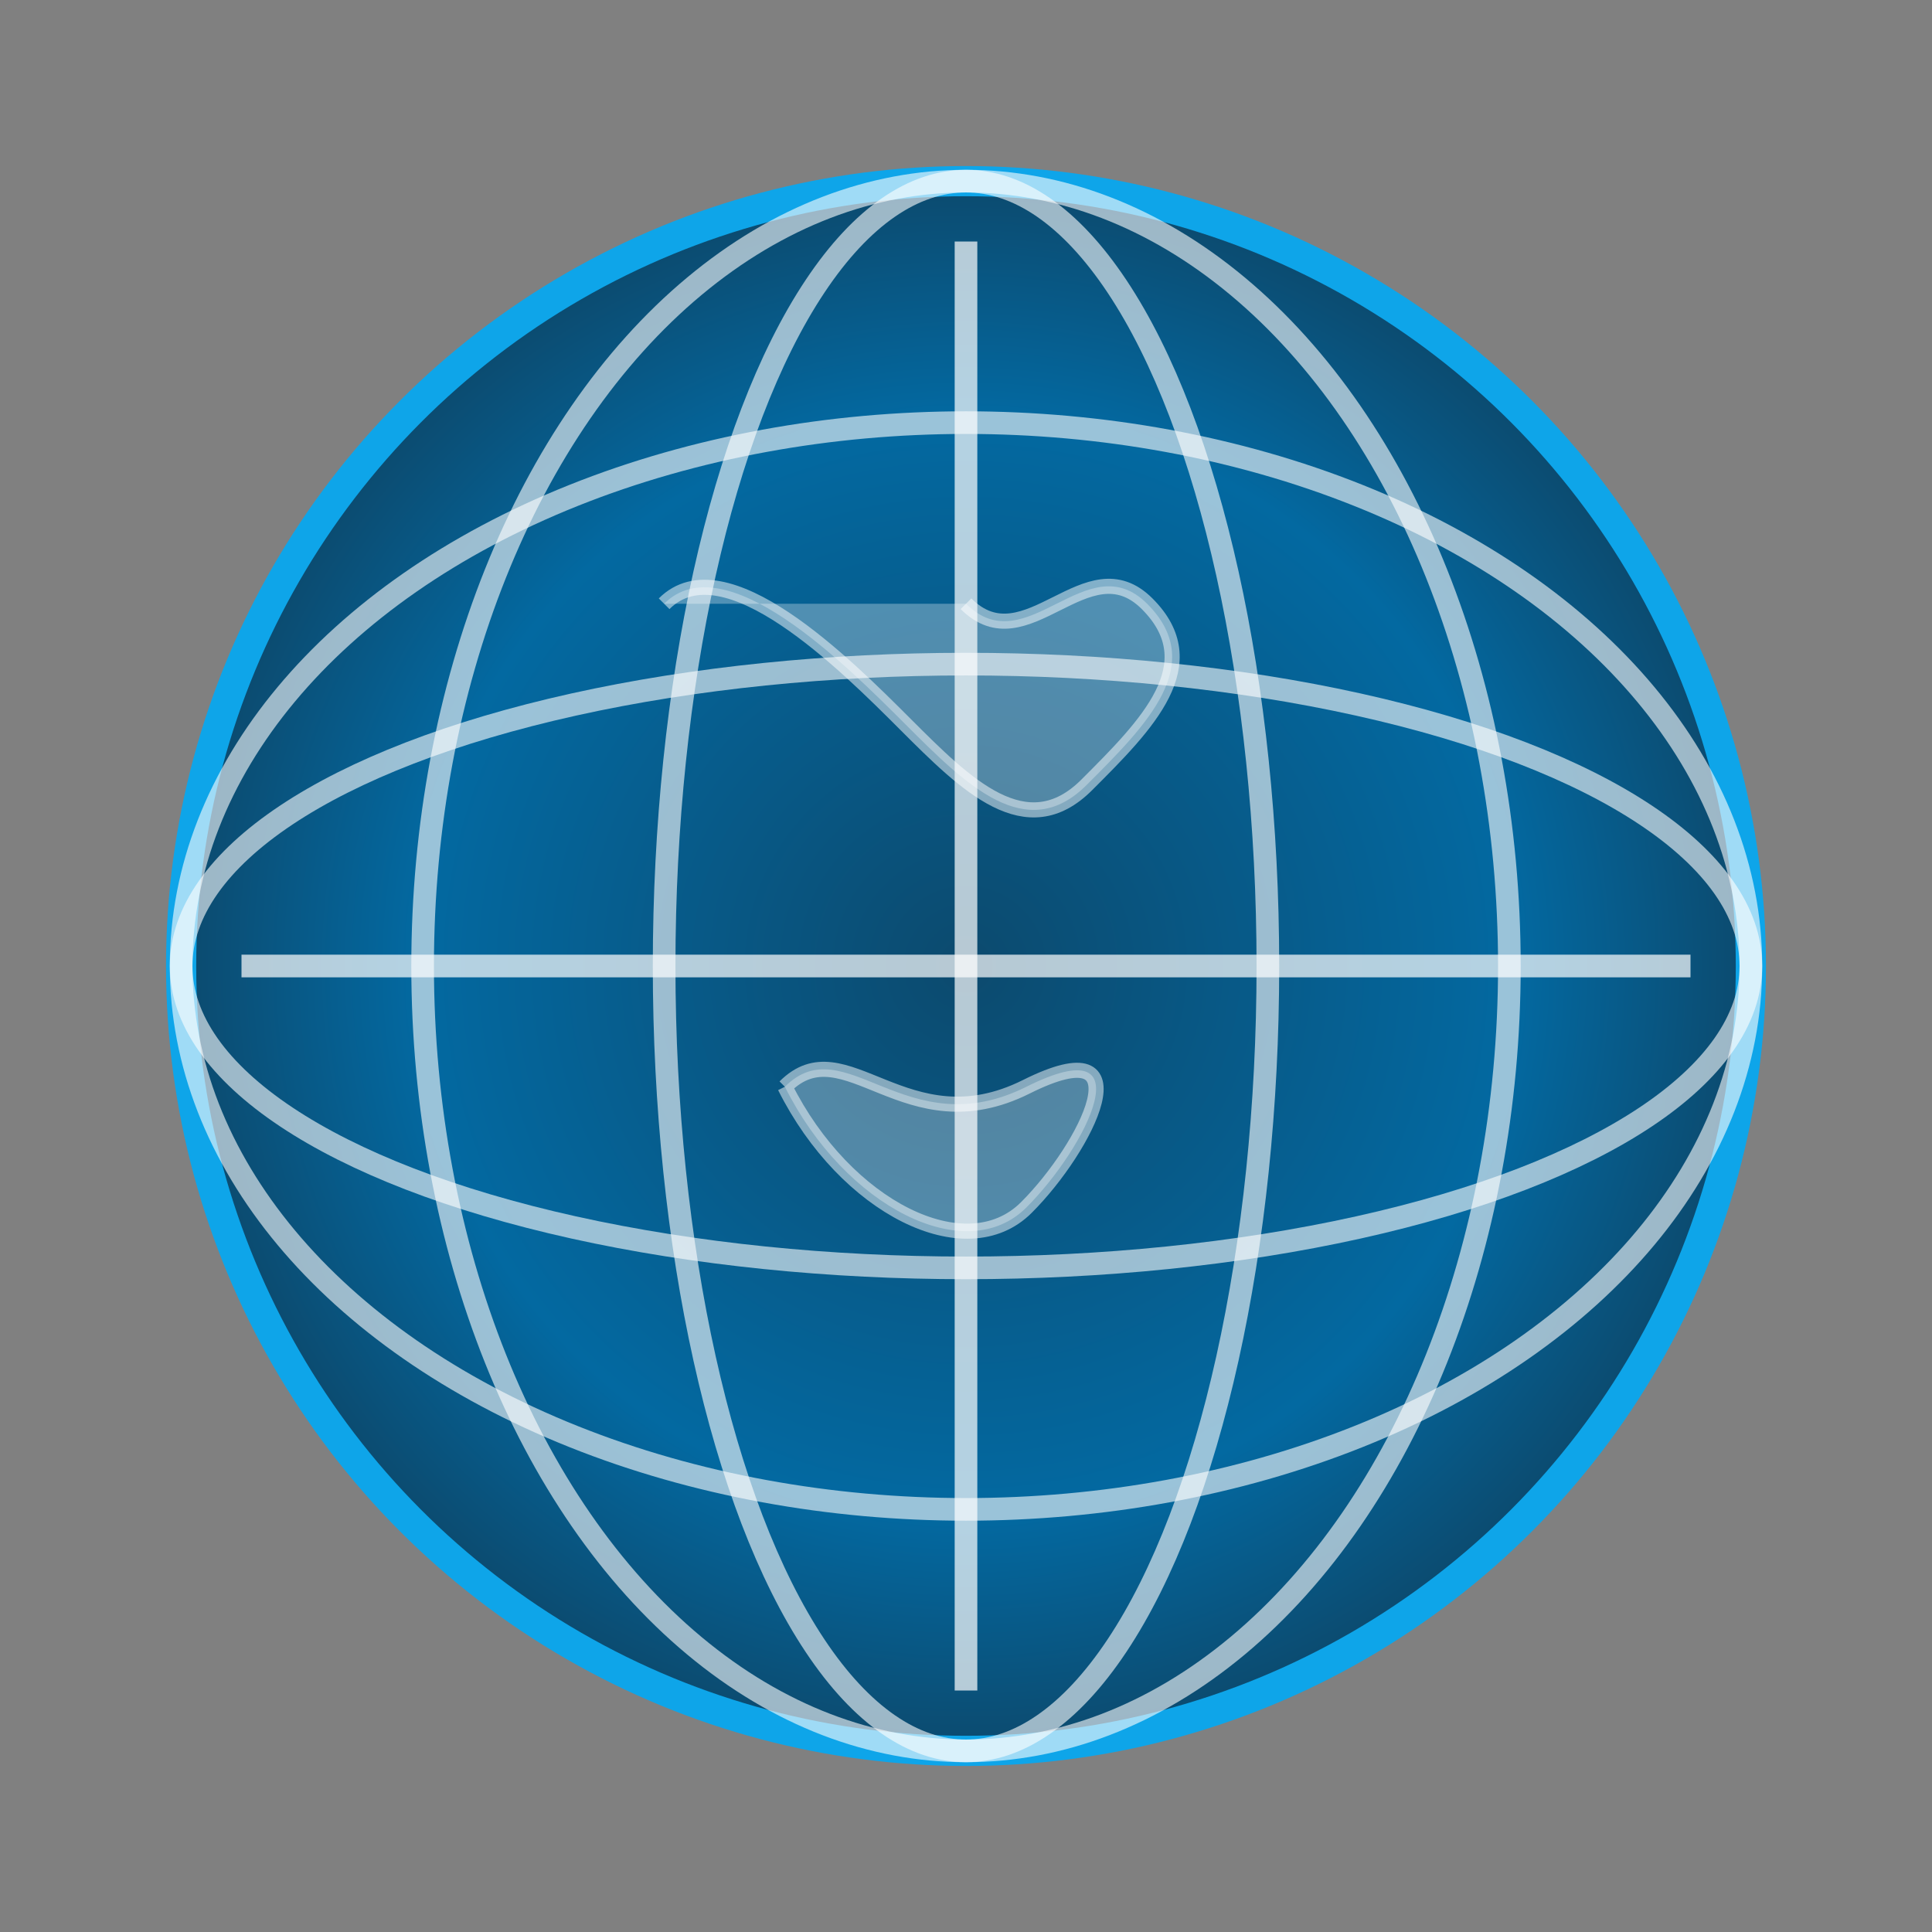
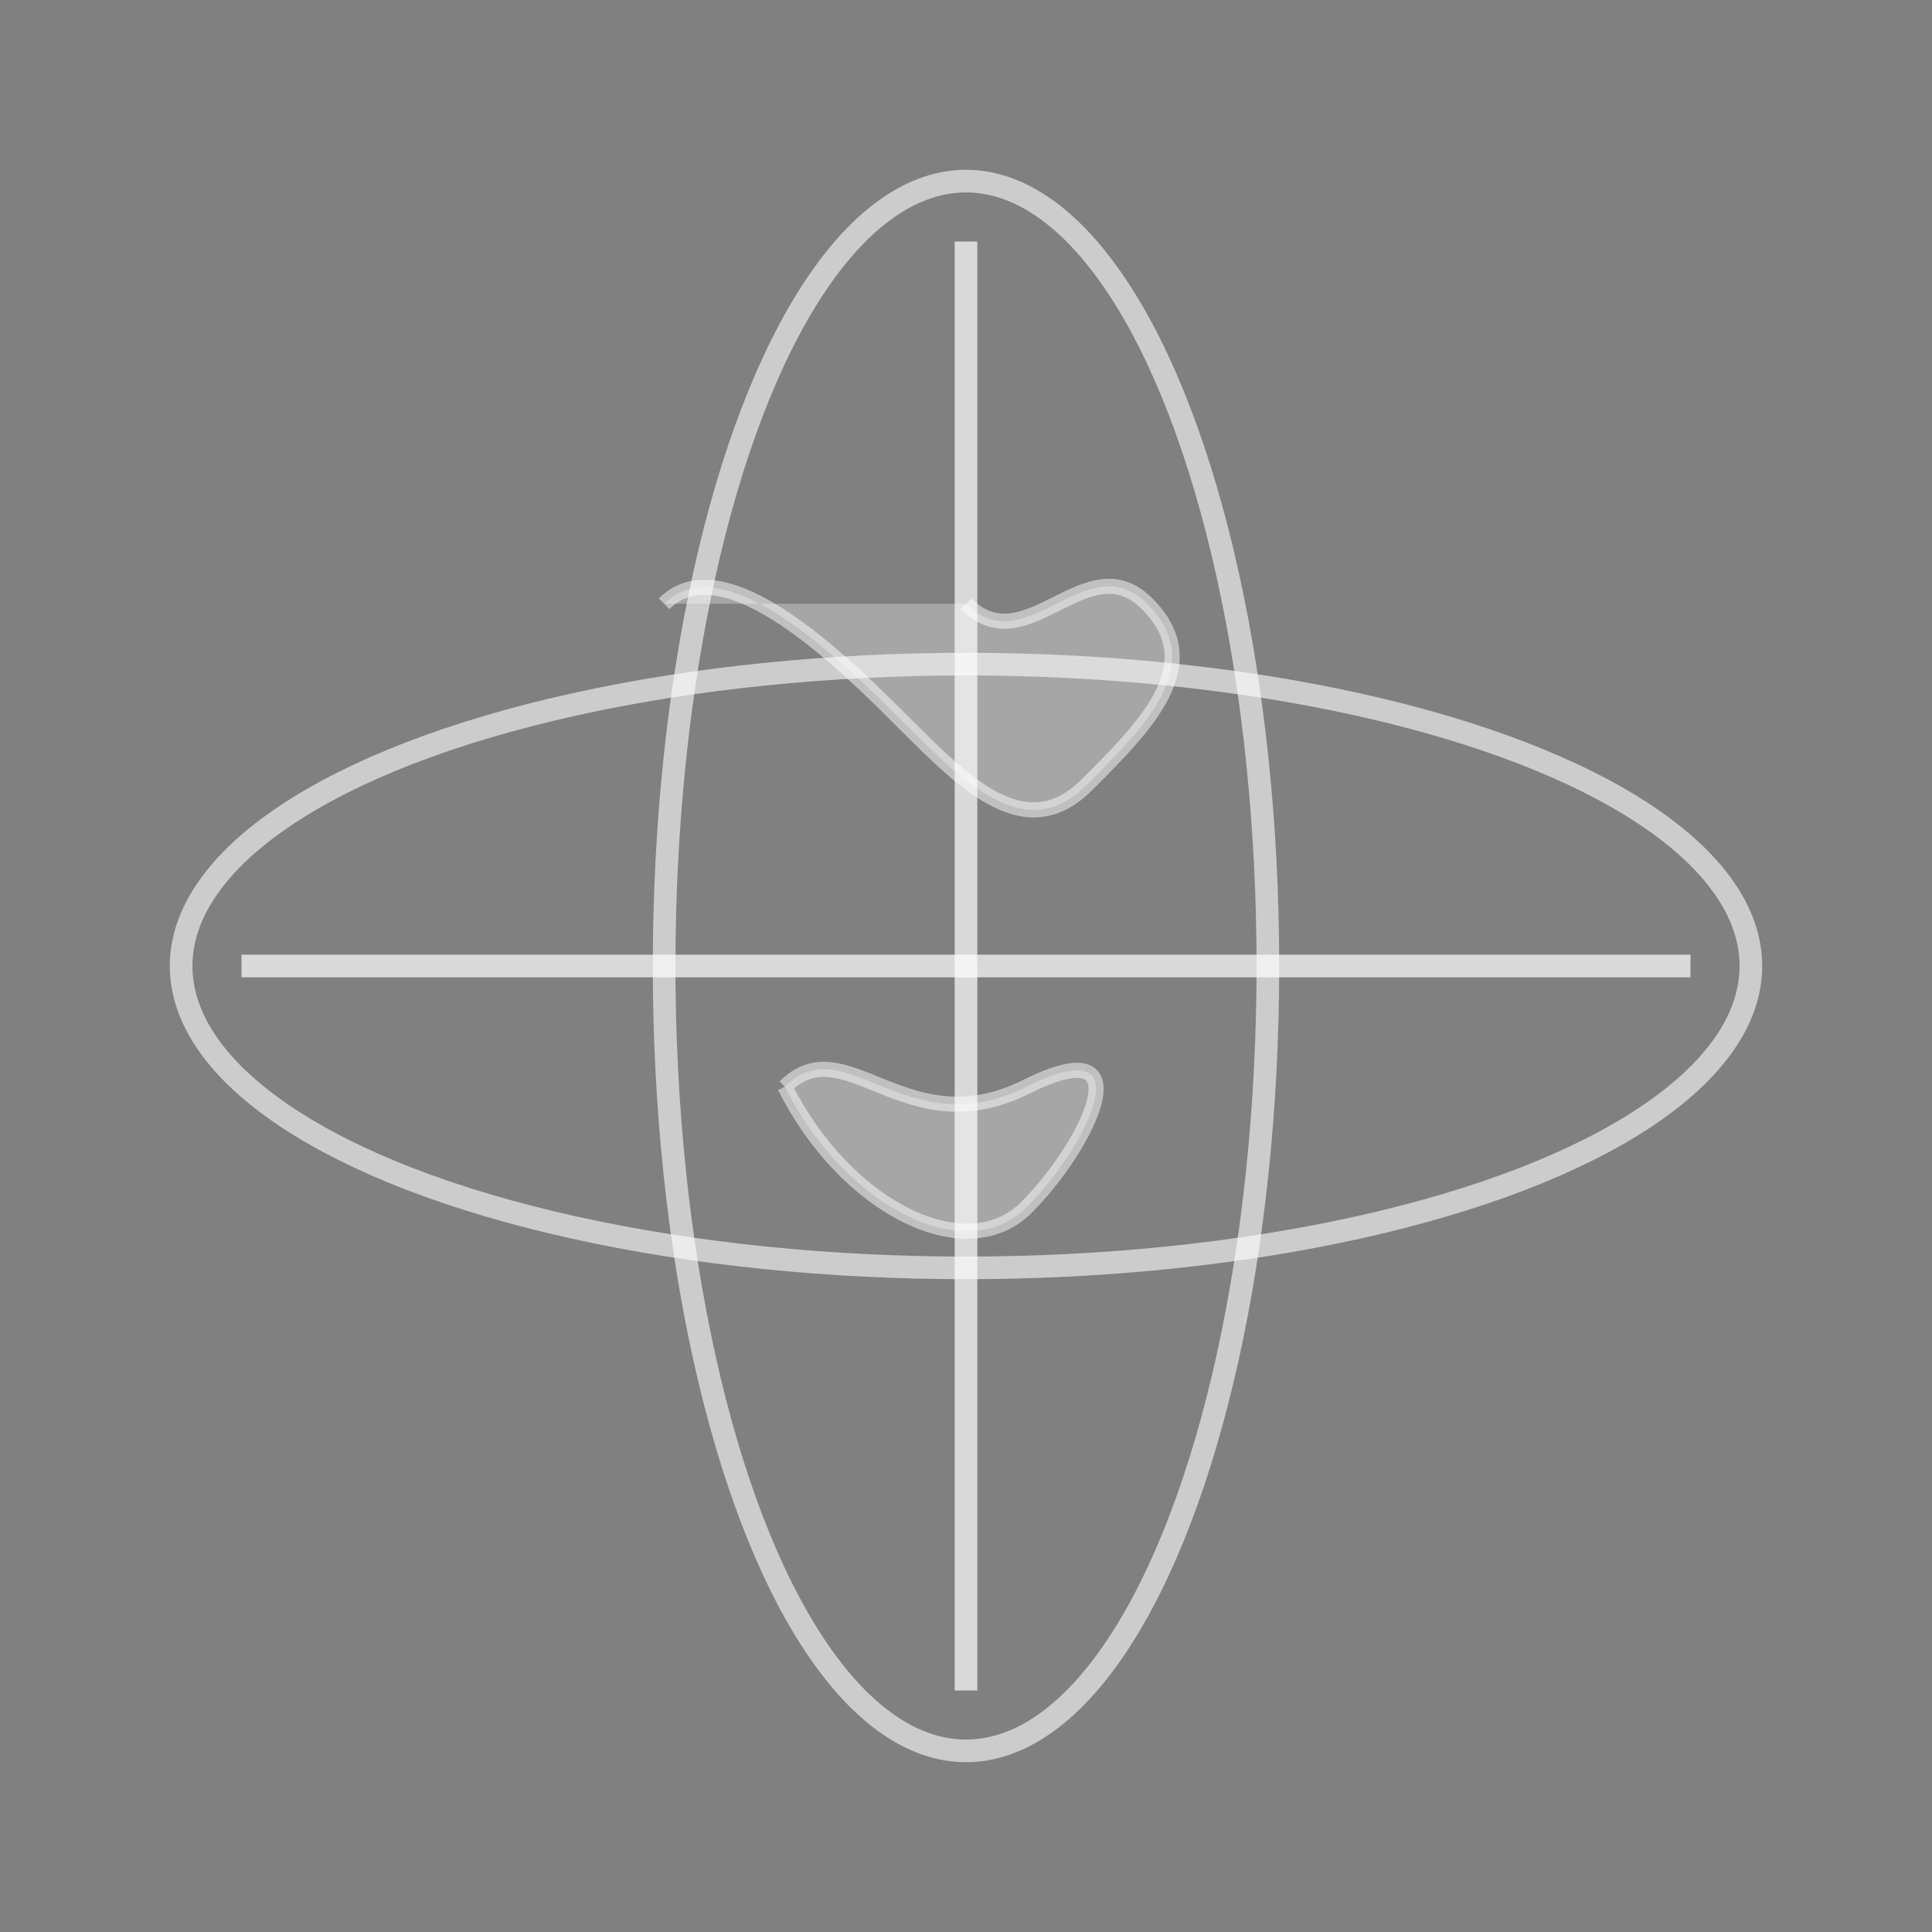
<svg xmlns="http://www.w3.org/2000/svg" width="64" height="64" viewBox="0 0 64 64" fill="none">
  <rect x="0" y="0" width="64" height="64" fill="#808080" stroke="none" />
  <filter id="subtleGlow" x="-50%" y="-50%" width="200%" height="200%">
    <feGaussianBlur stdDeviation="1.5" result="blur" />
    <feComposite in="SourceGraphic" in2="blur" operator="over" />
  </filter>
-   <circle cx="32" cy="32" r="26" fill="url(#globeGradient)" stroke="#0ea5e9" stroke-width="1" />
  <path d="M32 8C32 8 32 56 32 56" stroke="rgba(255, 255, 255, 0.7)" stroke-width="0.75" />
  <path d="M8 32C8 32 56 32 56 32" stroke="rgba(255, 255, 255, 0.7)" stroke-width="0.75" />
  <ellipse cx="32" cy="32" rx="26" ry="10" stroke="rgba(255, 255, 255, 0.6)" stroke-width="0.75" fill="none" />
-   <ellipse cx="32" cy="32" rx="26" ry="18" stroke="rgba(255, 255, 255, 0.6)" stroke-width="0.75" fill="none" />
  <ellipse cx="32" cy="32" rx="10" ry="26" stroke="rgba(255, 255, 255, 0.6)" stroke-width="0.75" fill="none" />
-   <ellipse cx="32" cy="32" rx="18" ry="26" stroke="rgba(255, 255, 255, 0.6)" stroke-width="0.75" fill="none" />
  <path d="M22 20C24 18 28 22 30 24C32 26 34 28 36 26C38 24 40 22 38 20C36 18 34 22 32 20" fill="rgba(255, 255, 255, 0.3)" stroke="rgba(255, 255, 255, 0.5)" stroke-width="0.5" />
  <path d="M26 36C28 34 30 38 34 36C38 34 36 38 34 40C32 42 28 40 26 36" fill="rgba(255, 255, 255, 0.3)" stroke="rgba(255, 255, 255, 0.5)" stroke-width="0.5" />
  <defs>
    <radialGradient id="globeGradient" cx="32" cy="32" r="26" gradientUnits="userSpaceOnUse">
      <stop offset="0%" stop-color="#0c4a6e" />
      <stop offset="70%" stop-color="#0369a1" />
      <stop offset="100%" stop-color="#0c4a6e" />
    </radialGradient>
  </defs>
</svg>